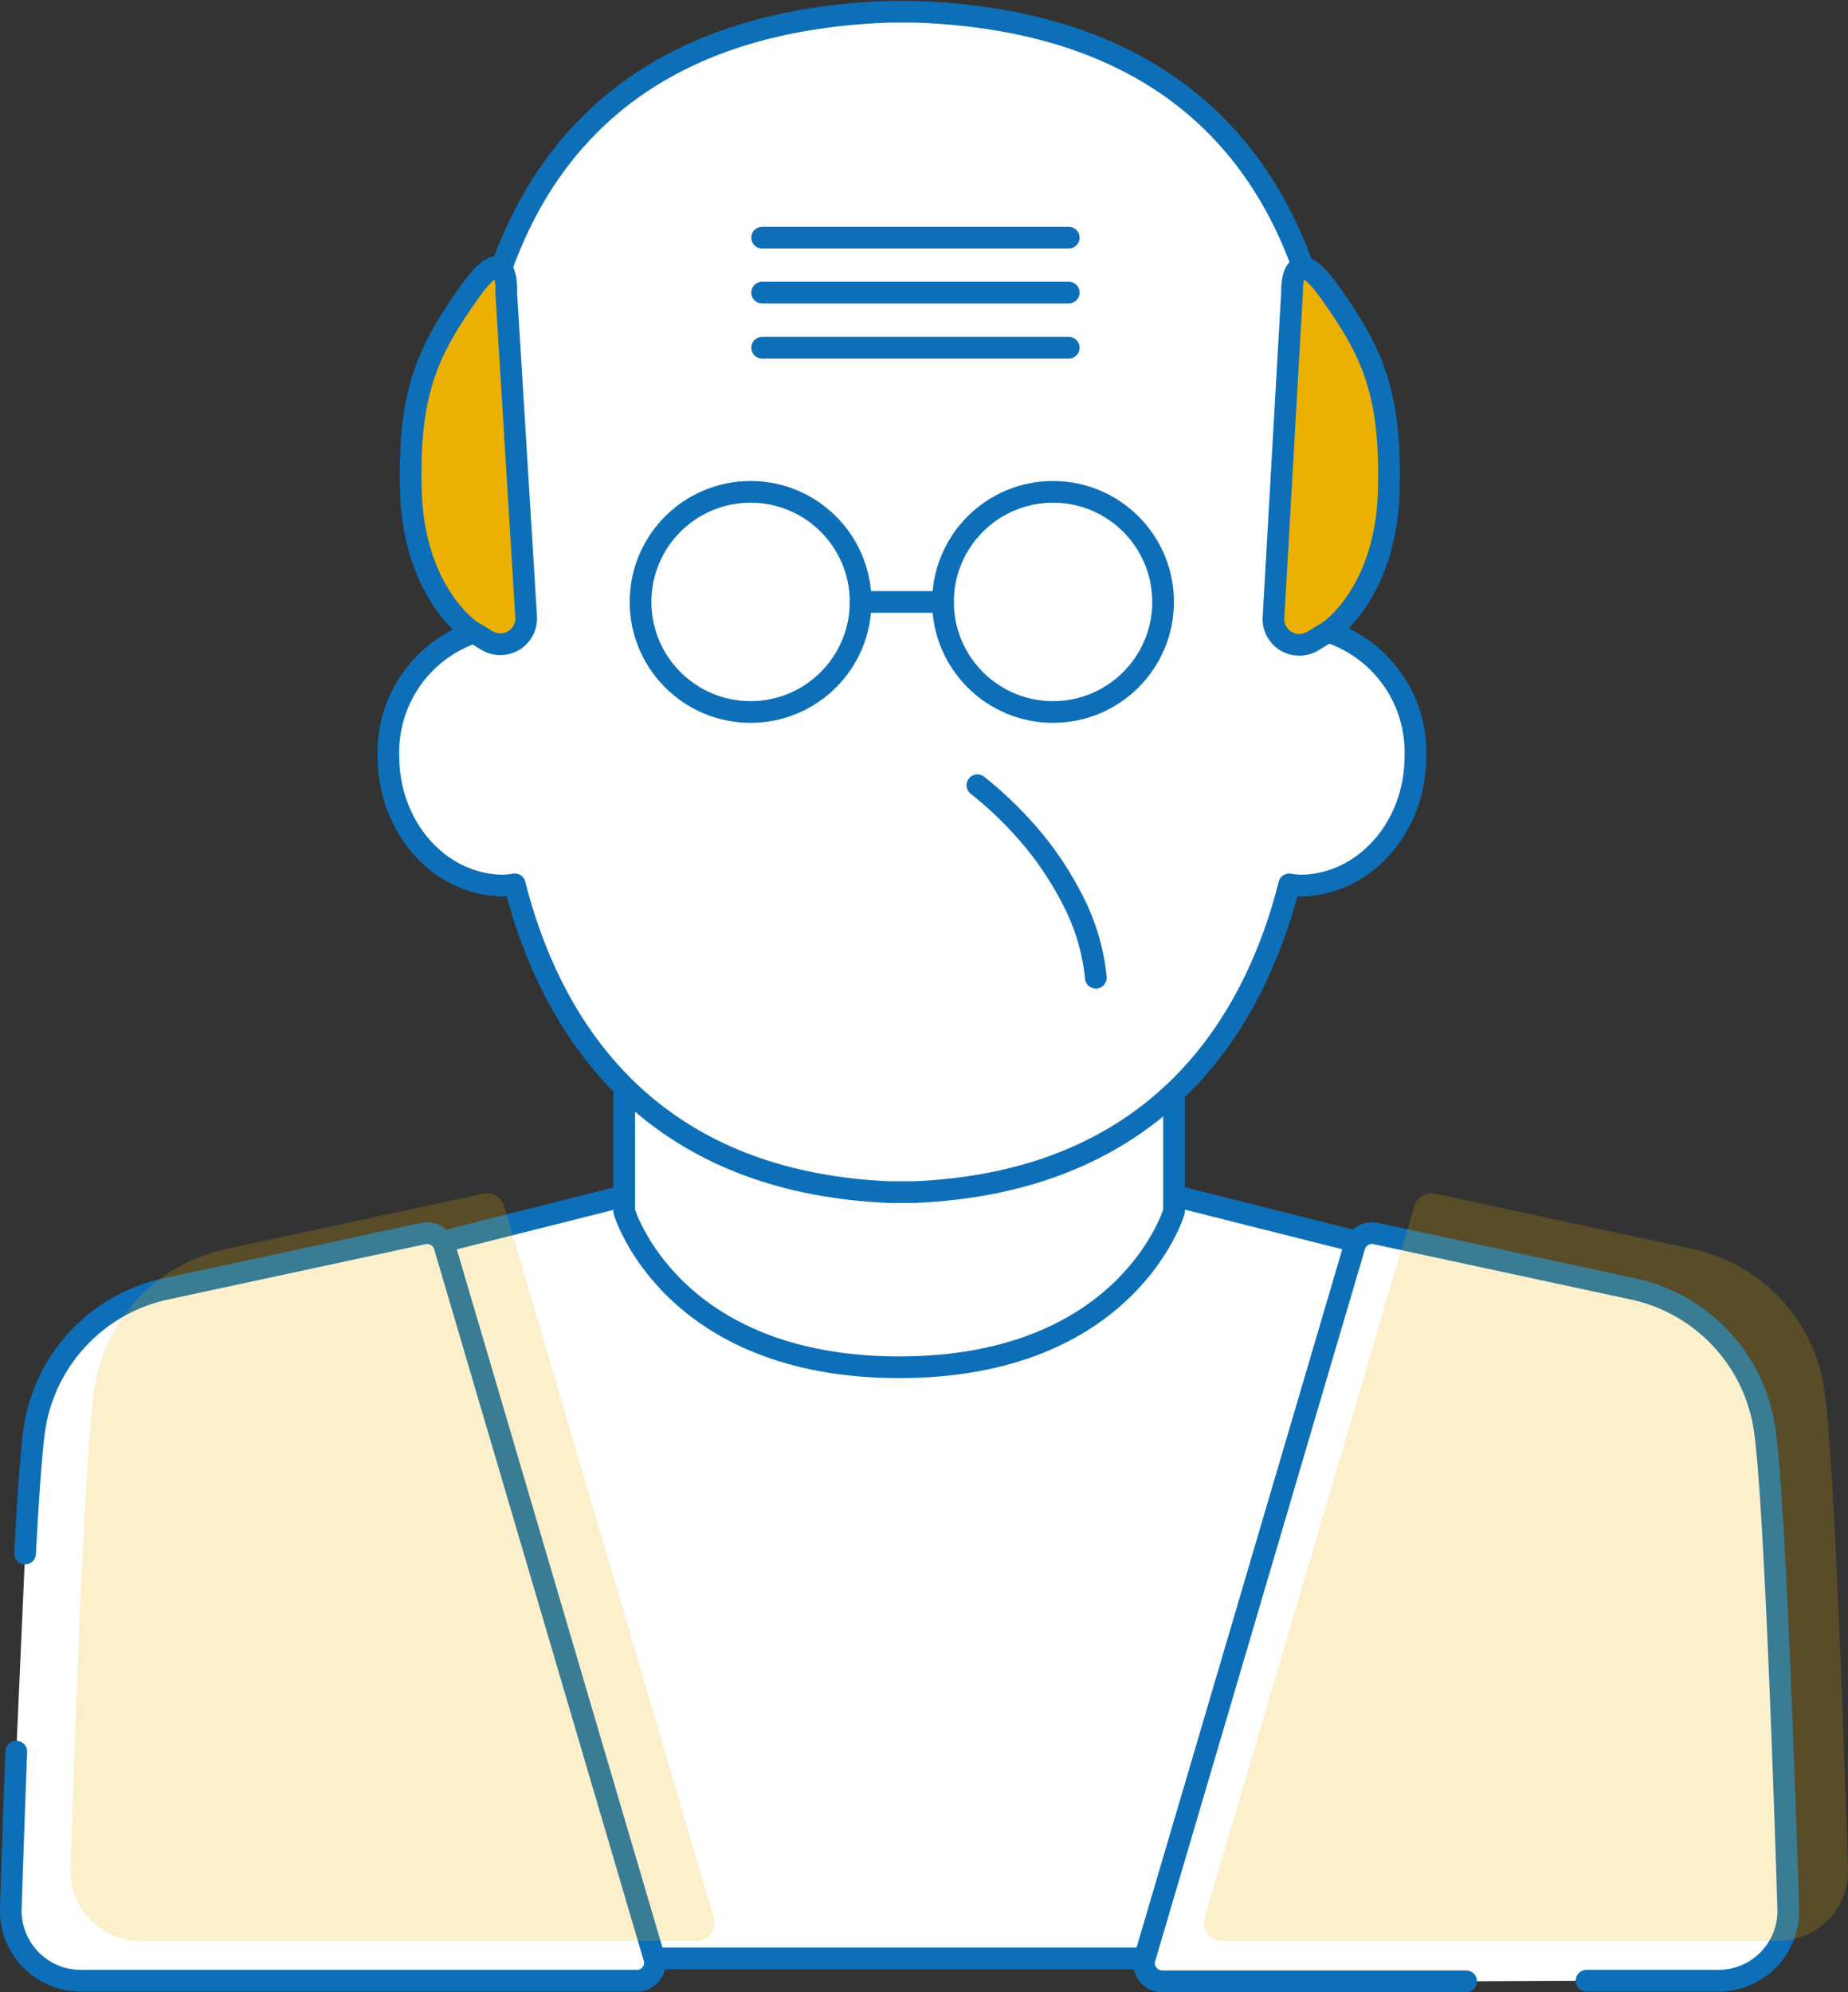
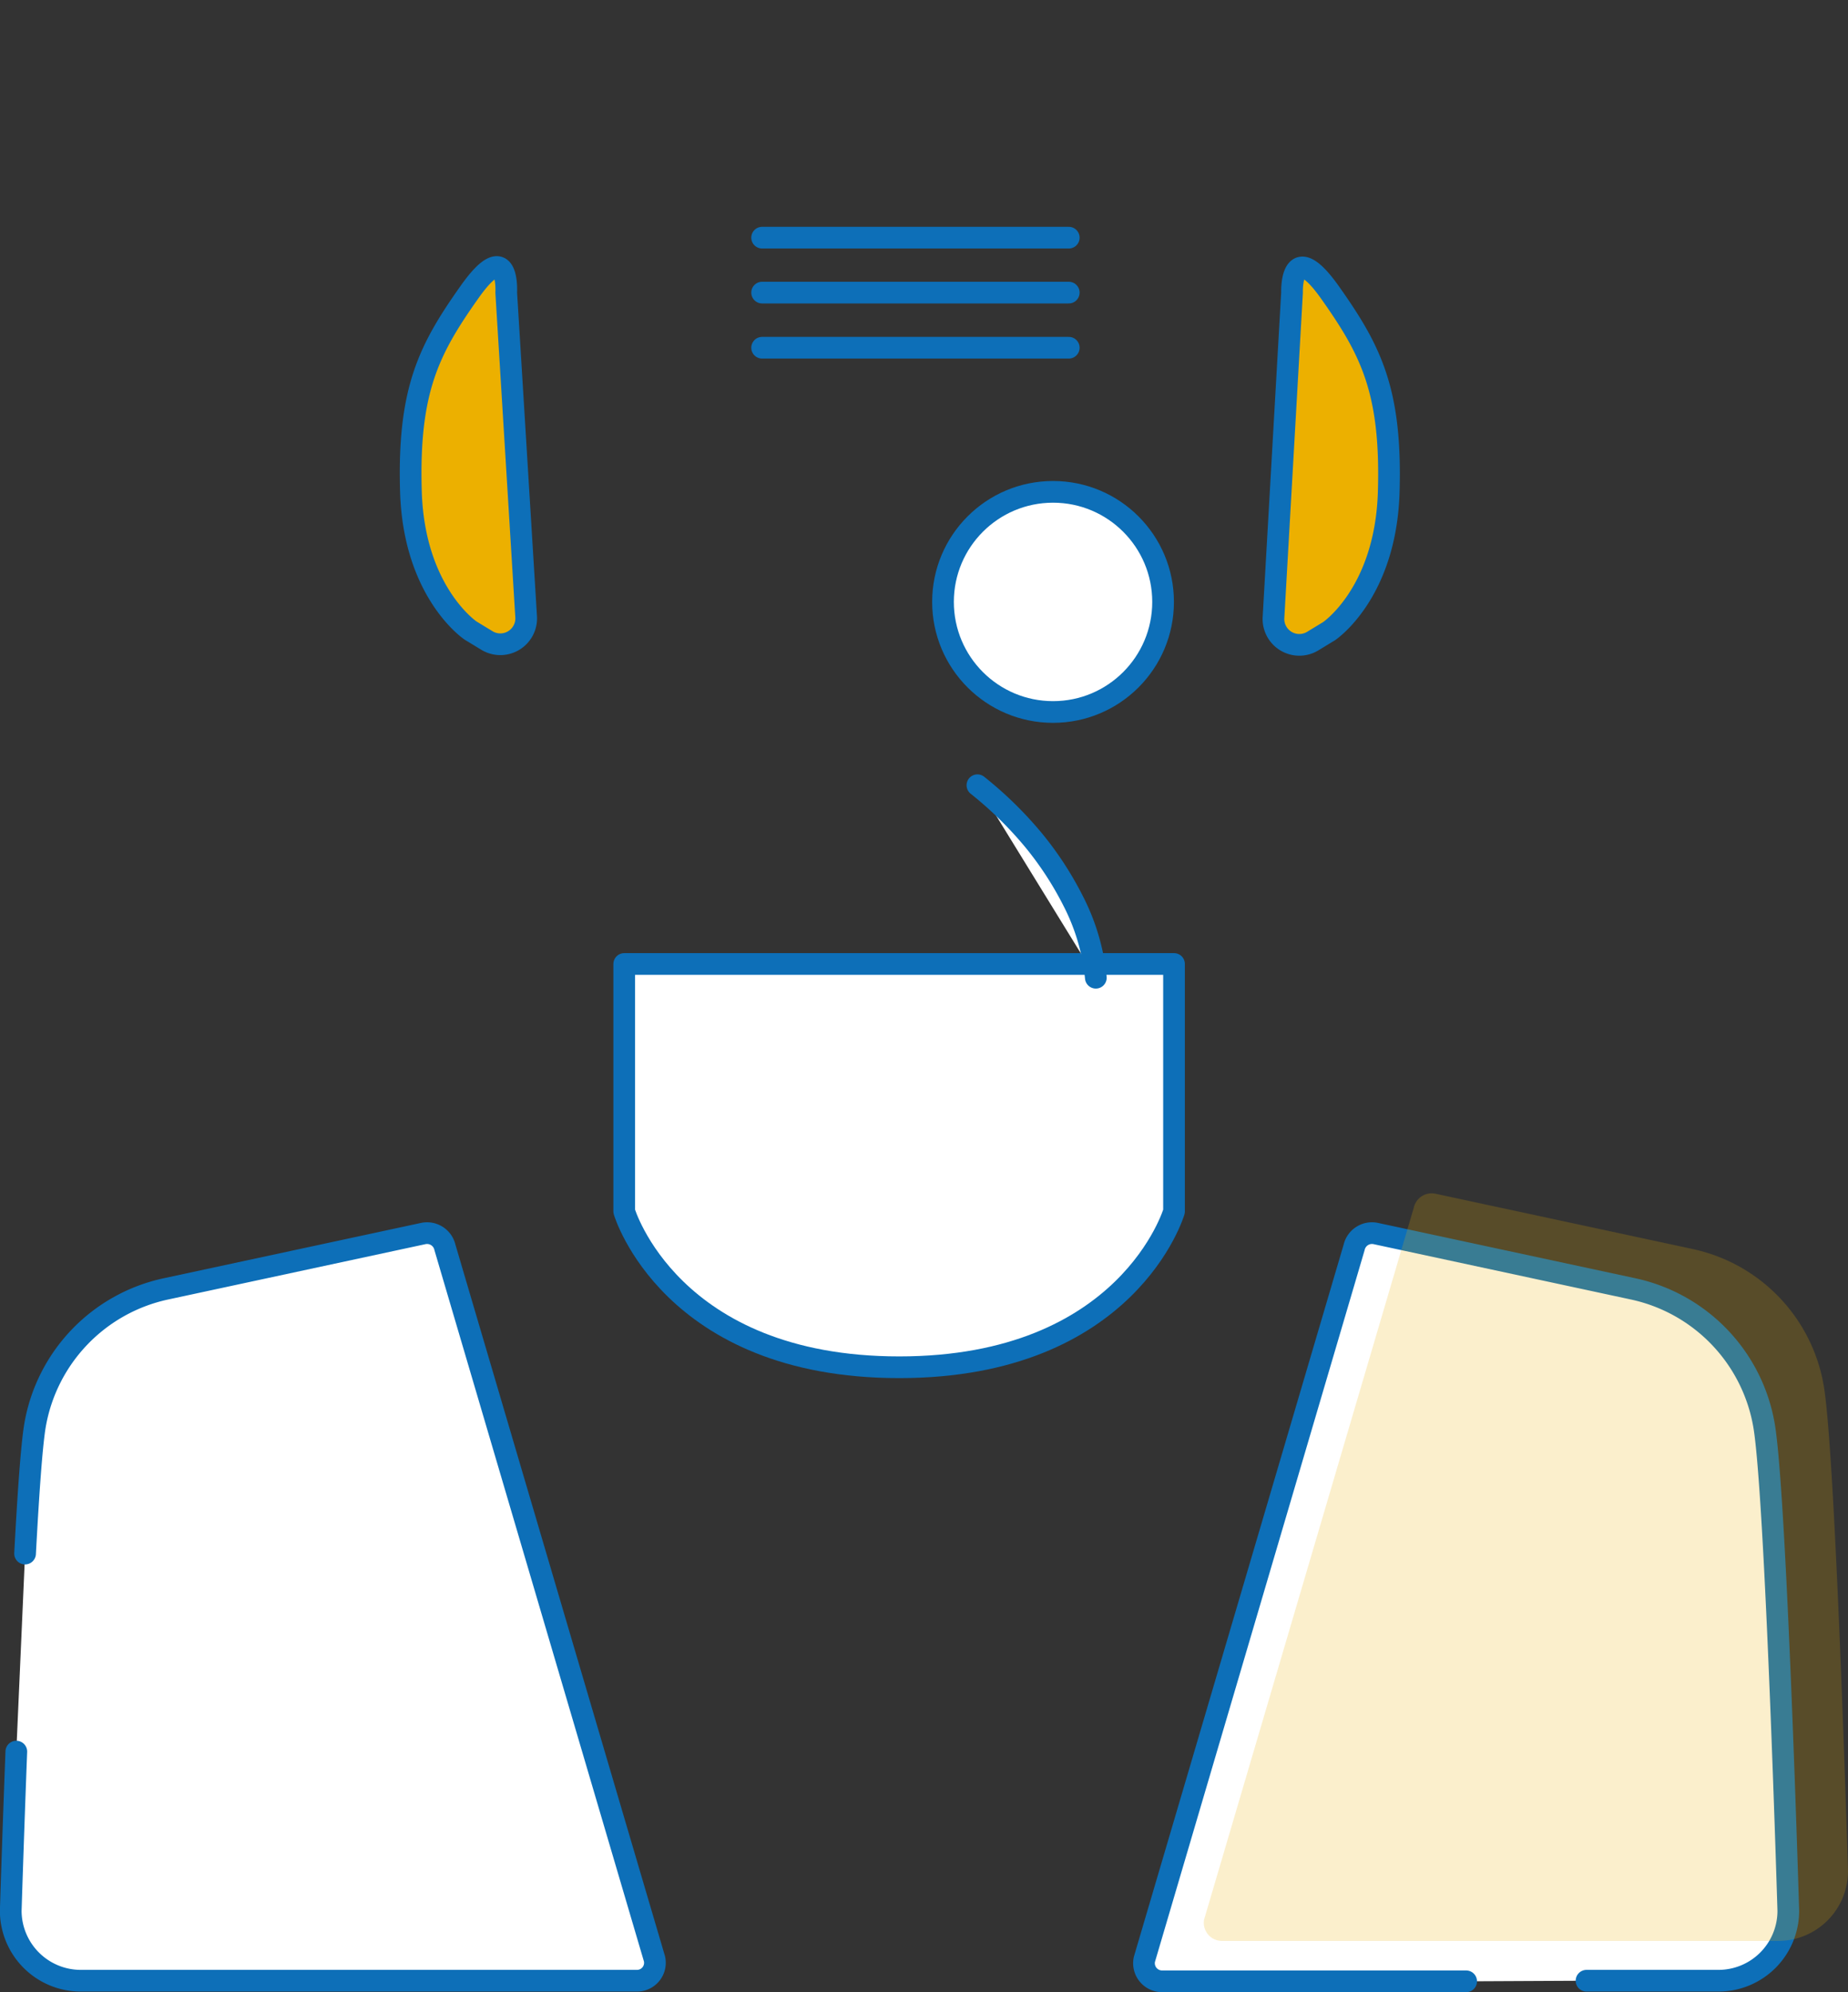
<svg xmlns="http://www.w3.org/2000/svg" viewBox="0 0 92.87 100.09">
  <rect x="0" y="0" width="92.87" height="100.09" fill="#333333" stroke="none" />
  <defs>
    <style>.cls-1{isolation:isolate;}.cls-2{fill:#fff;}.cls-2,.cls-3{stroke:#0d6fb8;stroke-linecap:round;stroke-linejoin:round;stroke-width:1.09px;}.cls-3,.cls-4{fill:#ecb000;}.cls-4{opacity:0.2;mix-blend-mode:multiply;}</style>
  </defs>
  <g class="cls-1">
    <g id="レイヤー_2" data-name="レイヤー 2">
      <g id="design">
-         <polygon class="cls-2" points="57.96 59.81 39.84 60.58 32.46 59.81 14.59 64.31 29.3 98.39 38.53 98.39 40.37 98.39 61.12 98.39 75.83 64.31 57.96 59.81" />
        <path class="cls-2" d="M.82,88c-.17,4.44-.28,8-.28,8a3.52,3.52,0,0,0,3.52,3.51H32a.9.9,0,0,0,.89-1.1L22.36,62.67a.92.92,0,0,0-1.08-.7L8.35,64.75a8.48,8.48,0,0,0-6.59,6.86c-.17,1-.34,3.46-.5,6.44" />
        <path class="cls-2" d="M59,48.43V60.86s-2.3,7.83-13.81,7.83-13.82-7.83-13.82-7.83V48.43Z" />
        <path class="cls-2" d="M73.68,99.54H58.4a.91.91,0,0,1-.89-1.1L68.05,62.67a.92.92,0,0,1,1.08-.7l12.93,2.78a8.48,8.48,0,0,1,6.59,6.86C89.25,75.09,89.87,96,89.87,96a3.51,3.51,0,0,1-3.52,3.51H79.73" />
-         <path class="cls-2" d="M66.55,31.68C68,22.51,68.67,1.38,46,.59v0c-.23,0-.43,0-.65,0s-.42,0-.64,0v0c-22.7.79-22,21.92-20.58,31.09A6.35,6.35,0,0,0,19.52,38c0,3.59,2.6,6.49,5.8,6.49a5.14,5.14,0,0,0,.55-.06c1.69,6.68,6.32,14.92,18.81,15.46v0l.64,0,.65,0v0c12.49-.54,17.13-8.77,18.82-15.46a4.78,4.78,0,0,0,.53.06c3.21,0,5.81-2.9,5.81-6.49A6.36,6.36,0,0,0,66.55,31.68Z" />
-         <circle class="cls-2" cx="37.72" cy="30.24" r="5.53" />
        <circle class="cls-2" cx="52.92" cy="30.24" r="5.53" />
-         <line class="cls-2" x1="43.25" y1="30.24" x2="47.39" y2="30.24" />
        <line class="cls-2" x1="38.3" y1="11.94" x2="53.71" y2="11.94" />
        <line class="cls-2" x1="38.3" y1="14.7" x2="53.71" y2="14.7" />
        <line class="cls-2" x1="38.3" y1="17.47" x2="53.71" y2="17.47" />
        <path class="cls-2" d="M49.12,39.45a19.23,19.23,0,0,1,2.82,2.76,16.54,16.54,0,0,1,2,3.07,10.7,10.7,0,0,1,1.13,3.84" />
        <path class="cls-3" d="M25.44,14.7l1,16.27a1.3,1.3,0,0,1-2,1.19l-.79-.48s-2.85-1.9-3-7,.92-7.14,2.94-10S25.44,14.7,25.44,14.7Z" />
        <path class="cls-3" d="M64.93,14.7,64,31a1.3,1.3,0,0,0,2,1.19l.79-.48s2.85-1.9,3-7-.92-7.14-2.94-10S64.93,14.7,64.93,14.7Z" />
-         <path class="cls-4" d="M35.9,96.44,25.36,60.67a.92.92,0,0,0-1.08-.7L11.35,62.75a8.48,8.48,0,0,0-6.59,6.86C4.17,73.09,3.54,94,3.54,94a3.52,3.52,0,0,0,3.52,3.51H35A.9.9,0,0,0,35.9,96.44Z" />
        <path class="cls-4" d="M60.51,96.44,71.05,60.67a.92.92,0,0,1,1.08-.7l12.93,2.78a8.48,8.48,0,0,1,6.59,6.86C92.25,73.09,92.87,94,92.87,94a3.51,3.51,0,0,1-3.52,3.51H61.4A.91.91,0,0,1,60.51,96.44Z" />
      </g>
    </g>
  </g>
</svg>